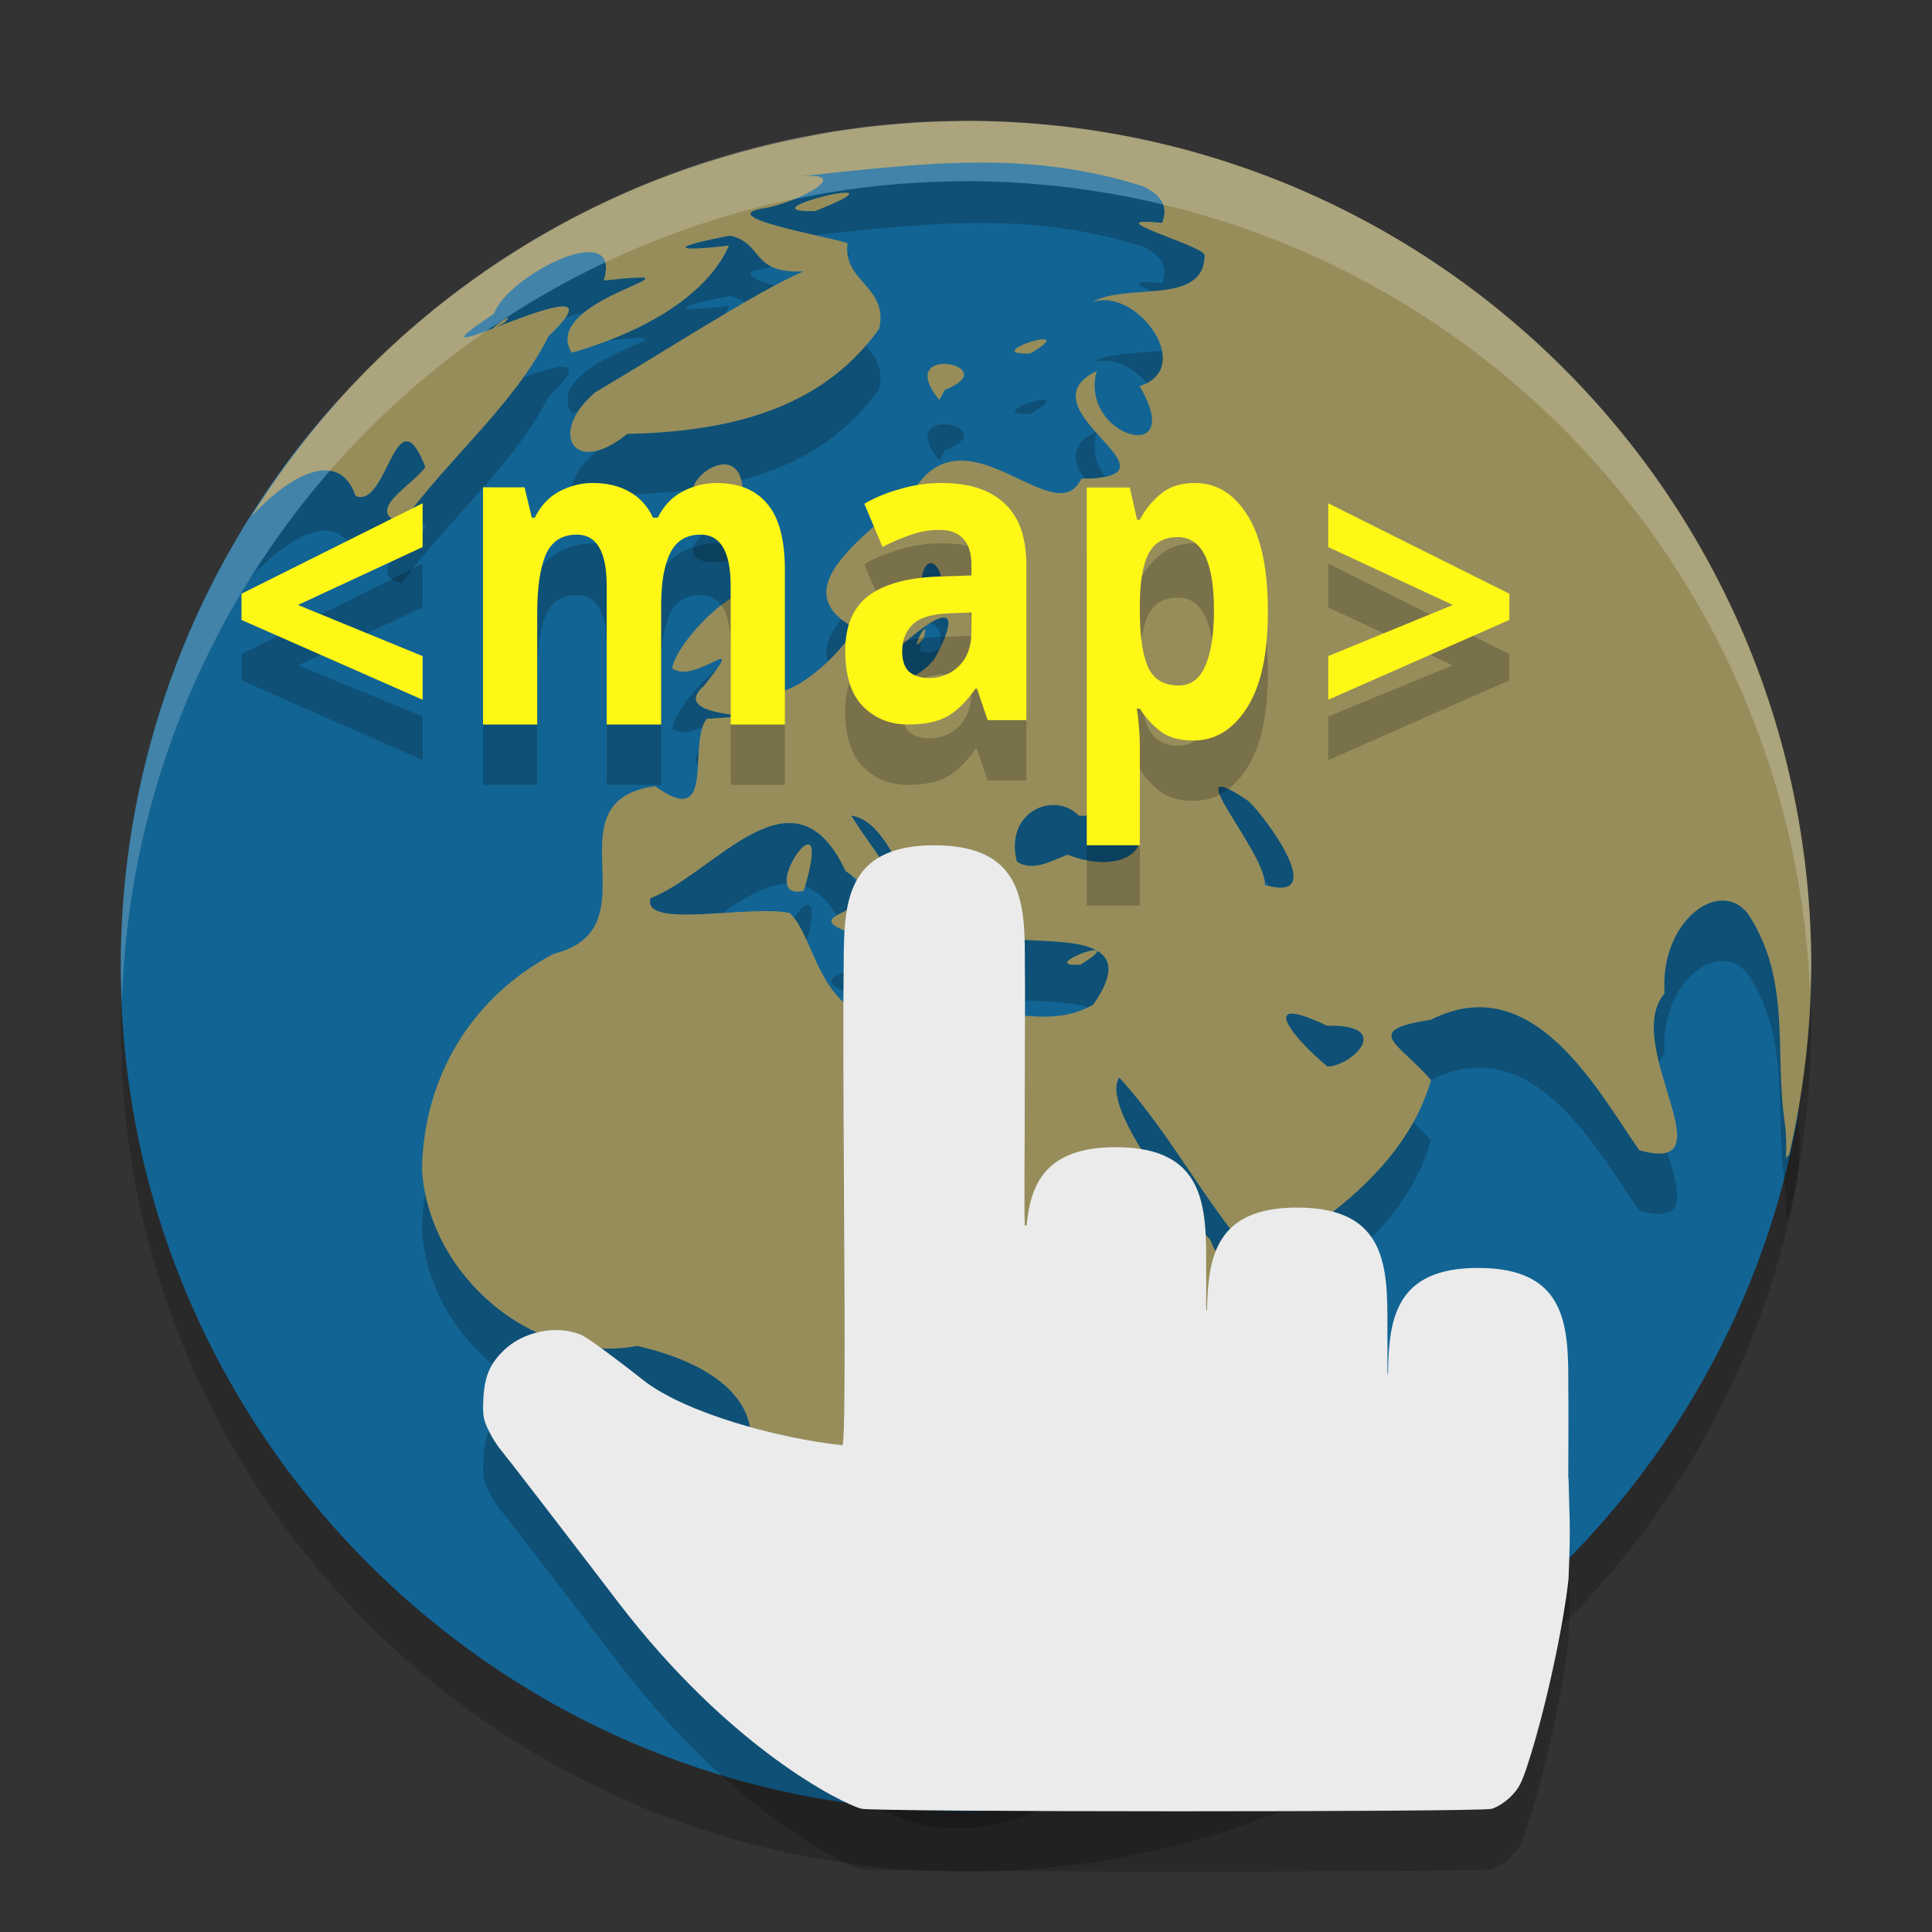
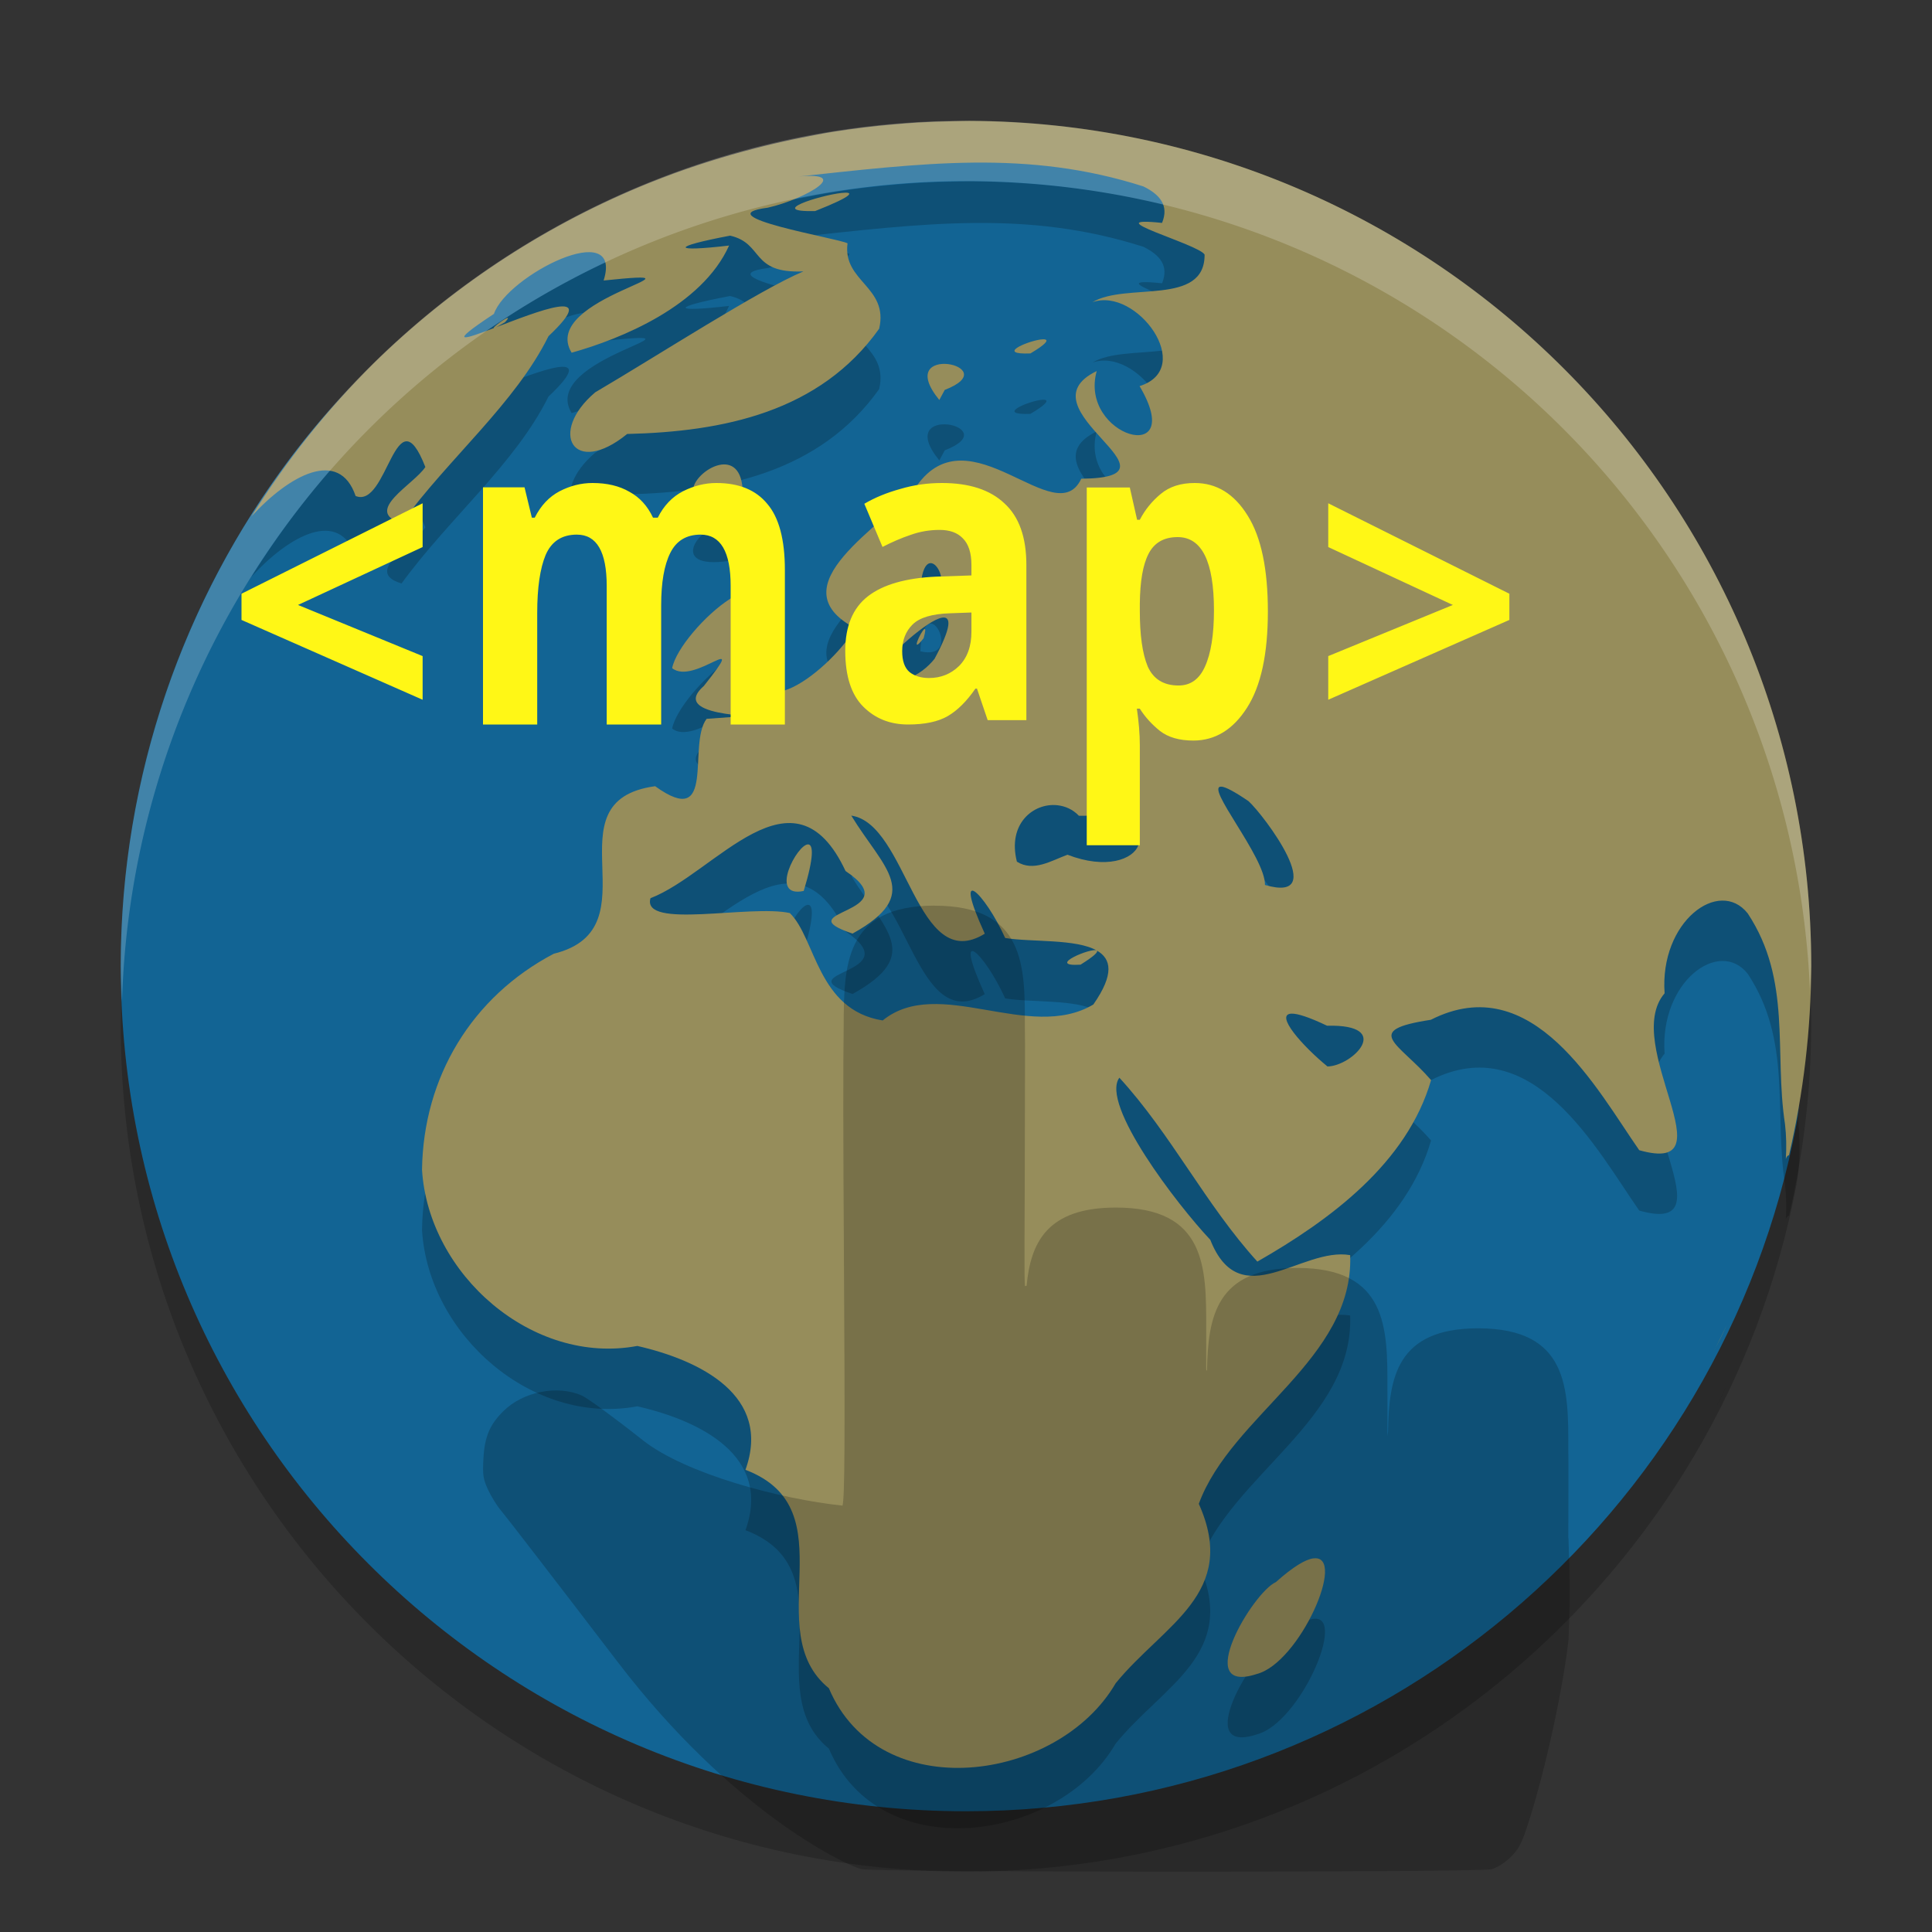
<svg xmlns="http://www.w3.org/2000/svg" width="32" height="32" version="1.1">
  <rect width="100%" height="100%" fill="#333333" stroke="none" />
  <path style="opacity:0.2" d="m 29.635,16.867 c 0,0.893 0.281,1.9 0.121,2.747 C 28.532,26.097 22.839,31 16,31 8.268,31 2,24.732 2,17 2,13.843 3.045,10.93 4.808,8.588 7.363,5.194 11.425,3.365 16,3.365 c 7.732,0 13.635,5.77 13.635,13.502 z" />
  <path style="fill:#126494" d="m 29.635,15.867 c 0,0.893 0.281,1.9 0.121,2.747 C 28.532,25.097 22.839,30 16,30 8.268,30 2,23.732 2,16 2,12.843 3.045,9.93 4.808,7.588 7.363,4.194 11.425,2.365 16,2.365 c 7.732,0 13.635,5.77 13.635,13.502 z" />
  <path style="opacity:0.2" d="m 16.048,3.003 c -0.088,3.96e-5 -0.177,0.004 -0.265,0.005 -0.192,0.003 -0.383,0.01 -0.574,0.021 -0.135,0.008 -0.271,0.019 -0.406,0.031 -0.33,0.028 -0.659,0.069 -0.986,0.12 -0.182,0.029 -0.363,0.065 -0.544,0.101 -0.215,0.043 -0.429,0.091 -0.641,0.144 -0.232,0.058 -0.463,0.121 -0.693,0.19 C 11.678,3.693 11.42,3.779 11.164,3.872 11.026,3.923 10.888,3.976 10.75,4.031 9.097,4.698 7.586,5.676 6.3,6.91 6.263,6.946 6.226,6.982 6.189,7.018 5.419,7.781 4.74,8.632 4.166,9.552 4.795,8.865 5.619,8.42 5.89,9.215 6.423,9.436 6.552,7.475 7.045,8.735 6.863,9.019 6.001,9.47 6.651,9.664 7.435,8.587 8.534,7.681 9.085,6.568 9.981,5.723 8.89,6.164 8.191,6.43 7.703,6.616 7.37,6.734 8.181,6.199 8.398,5.564 10.331,4.586 9.998,5.646 12.019,5.436 8.91,5.927 9.468,6.842 10.282,6.614 11.623,6.072 12.076,5.067 c -0.941,0.11 -0.982,0.025 0.016,-0.164 0.562,0.128 0.333,0.632 1.215,0.592 C 12.586,5.796 10.91,6.88 9.859,7.498 9.072,8.163 9.497,8.913 10.388,8.188 11.974,8.15 13.58,7.827 14.562,6.444 14.722,5.745 13.953,5.667 14.038,5.03 13.891,4.948 11.653,4.577 12.717,4.44 13.344,4.299 14.213,3.798 13.097,3.938 15.3,3.7 17.016,3.474 18.939,4.088 c 0.271,0.134 0.427,0.315 0.308,0.604 -1.139,-0.119 0.612,0.353 0.705,0.525 0.005,0.863 -1.301,0.452 -1.859,0.789 0.731,-0.264 1.723,1.095 0.782,1.389 0.801,1.358 -1.011,0.833 -0.71,-0.249 -1.301,0.627 1.604,1.766 -0.256,1.783 -0.421,0.903 -1.853,-1.135 -2.728,0.123 -0.53,0.657 -2.35,1.651 -1.014,2.354 -0.487,0.796 -1.941,1.826 -1.541,0.18 0.448,-1.785 -1.372,-0.155 -1.493,0.481 0.367,0.297 1.302,-0.685 0.525,0.295 -0.692,0.608 1.613,0.434 0.046,0.544 -0.324,0.423 0.174,1.857 -0.853,1.116 -1.802,0.245 0.028,2.355 -1.679,2.775 -1.359,0.714 -2.161,2.045 -2.182,3.578 0.106,1.731 1.827,3.243 3.566,2.918 1.045,0.239 2.233,0.827 1.791,2.052 1.721,0.655 0.209,2.663 1.382,3.618 0.832,1.968 3.793,1.56 4.75,-0.083 0.794,-0.974 2.044,-1.487 1.377,-2.972 0.539,-1.472 2.571,-2.396 2.507,-4.119 -0.807,-0.141 -1.818,1.004 -2.317,-0.254 C 19.497,20.953 18.221,19.29 18.54,18.85 c 0.86,0.938 1.43,2.105 2.286,3.046 1.208,-0.691 2.479,-1.632 2.877,-3.006 -0.531,-0.617 -1.161,-0.822 -0.004,-0.999 1.692,-0.86 2.753,1.16 3.452,2.16 1.527,0.43 -0.309,-1.746 0.42,-2.599 -0.085,-1.189 0.904,-1.92 1.377,-1.323 0.734,1.112 0.434,2.291 0.617,3.488 0.023,0.196 0.026,0.39 0.014,0.582 0.01,-0.04 0.028,-0.061 0.053,-0.066 C 29.871,19.105 29.995,18.055 30,17 29.999,9.288 23.76,3.029 16.048,3.003 Z m -7.857,3.428 c 0.023,-0.008 0.076,-0.035 0.174,-0.094 0.06,-0.066 0.057,-0.079 0.027,-0.067 -0.067,0.028 -0.269,0.184 -0.201,0.161 z m 5.745,-2.234 c -0.353,0.04 -1.248,0.317 -0.435,0.299 0.664,-0.262 0.647,-0.323 0.435,-0.299 z m 3.376,2.427 c -0.018,-0.005 -0.047,-0.004 -0.082,0.001 -0.233,0.034 -0.735,0.252 -0.163,0.23 0.258,-0.153 0.299,-0.217 0.245,-0.231 z m -1.613,0.407 c -0.251,-0.028 -0.534,0.114 -0.141,0.595 l 0.09,-0.167 c 0.522,-0.201 0.302,-0.4 0.051,-0.428 z m -3.749,1.665 c -0.428,0.054 -0.942,0.841 0.351,0.551 0.019,-0.448 -0.157,-0.575 -0.351,-0.551 z m 3.492,1.637 c 0.164,0.055 0.297,0.573 -0.198,0.454 0.012,-0.279 0.066,-0.407 0.127,-0.446 0.023,-0.014 0.048,-0.016 0.071,-0.008 z m 0.164,0.898 c 0.148,-0.023 0.161,0.147 -0.127,0.682 -0.22,0.279 -0.662,0.522 -0.987,0.246 0.243,-0.316 0.868,-0.89 1.114,-0.928 z m -0.294,0.189 c -0.055,0.025 -0.251,0.454 -0.014,0.152 0.035,-0.123 0.032,-0.16 0.014,-0.152 z m 4.921,2.61 c 0.069,0.007 0.209,0.079 0.447,0.241 0.253,0.23 1.366,1.706 0.272,1.388 0.01,-0.458 -1.016,-1.657 -0.719,-1.628 z m -2.721,0.308 c 0.132,0.014 0.259,0.07 0.358,0.175 1.589,-0.047 1.096,1.142 -0.189,0.645 -0.264,0.096 -0.563,0.289 -0.838,0.115 -0.16,-0.628 0.274,-0.977 0.669,-0.935 z m -3.413,0.172 c 0.934,0.133 1.078,2.655 2.212,1.956 -0.553,-1.209 0.002,-0.672 0.338,0.071 0.436,0.072 1.174,0.01 1.52,0.209 0.234,0.135 0.294,0.386 -0.06,0.893 -1.065,0.631 -2.563,-0.49 -3.489,0.264 -1.085,-0.173 -1.107,-1.361 -1.538,-1.779 -0.661,-0.145 -2.458,0.276 -2.308,-0.246 1.075,-0.413 2.369,-2.291 3.231,-0.45 1.072,0.715 -1.022,0.653 0.116,1.036 1.184,-0.656 0.517,-1.072 -0.022,-1.955 z m 4.07,2.237 c -0.06,-0.068 -0.875,0.27 -0.272,0.232 0.228,-0.142 0.292,-0.21 0.272,-0.232 z m -4.782,-1.76 c -0.179,-0.012 -0.665,0.897 -0.075,0.771 0.174,-0.57 0.157,-0.766 0.075,-0.771 z m 8.006,2.803 c 0.098,-0.002 0.282,0.055 0.587,0.2 1.12,-0.026 0.417,0.67 0.007,0.675 -0.4,-0.326 -0.888,-0.868 -0.593,-0.875 z m 7.212,5.154 c -0.083,0.16 -0.155,0.316 -0.237,0.474 0.083,-0.157 0.16,-0.315 0.237,-0.474 z m -6.85,3.868 c -0.13,0.017 -0.332,0.134 -0.623,0.394 -0.383,0.169 -1.393,1.874 -0.317,1.522 0.711,-0.182 1.503,-1.988 0.941,-1.915 z" />
  <path style="fill:#968d5b" d="m 16.048,2.003 c -0.088,3.96e-5 -0.177,0.004 -0.265,0.005 -0.192,0.003 -0.383,0.01 -0.574,0.021 -0.135,0.008 -0.271,0.019 -0.406,0.031 -0.33,0.028 -0.659,0.069 -0.986,0.12 -0.182,0.029 -0.363,0.065 -0.544,0.101 -0.215,0.043 -0.429,0.091 -0.641,0.144 -0.232,0.058 -0.463,0.121 -0.693,0.19 C 11.678,2.693 11.42,2.779 11.164,2.872 11.026,2.923 10.888,2.976 10.75,3.031 9.097,3.698 7.586,4.676 6.3,5.91 6.263,5.946 6.226,5.982 6.189,6.018 5.419,6.781 4.74,7.632 4.166,8.552 4.795,7.865 5.619,7.42 5.89,8.215 6.423,8.436 6.552,6.475 7.045,7.735 6.863,8.019 6.001,8.47 6.651,8.664 7.435,7.587 8.534,6.681 9.085,5.568 9.981,4.723 8.89,5.164 8.191,5.43 7.703,5.616 7.37,5.734 8.181,5.199 8.398,4.564 10.331,3.586 9.998,4.646 12.019,4.436 8.91,4.927 9.468,5.842 10.282,5.614 11.623,5.072 12.076,4.067 11.135,4.177 11.094,4.092 12.093,3.903 12.655,4.031 12.425,4.535 13.308,4.495 12.586,4.796 10.91,5.88 9.859,6.498 9.072,7.163 9.497,7.913 10.388,7.188 11.974,7.15 13.58,6.827 14.562,5.444 14.722,4.745 13.953,4.667 14.038,4.03 13.891,3.948 11.653,3.577 12.717,3.44 13.344,3.299 14.213,2.798 13.097,2.938 15.3,2.7 17.016,2.474 18.939,3.088 c 0.271,0.134 0.427,0.315 0.308,0.604 -1.139,-0.119 0.612,0.353 0.705,0.525 0.005,0.863 -1.301,0.452 -1.859,0.789 0.731,-0.264 1.723,1.095 0.782,1.389 0.801,1.358 -1.011,0.833 -0.71,-0.249 -1.301,0.627 1.604,1.766 -0.256,1.783 -0.421,0.903 -1.853,-1.135 -2.728,0.123 -0.53,0.657 -2.35,1.651 -1.014,2.354 -0.487,0.796 -1.941,1.826 -1.541,0.18 0.448,-1.785 -1.372,-0.155 -1.493,0.481 0.367,0.297 1.302,-0.685 0.525,0.295 -0.692,0.608 1.613,0.434 0.046,0.544 -0.324,0.423 0.174,1.857 -0.853,1.116 -1.802,0.245 0.028,2.355 -1.679,2.775 -1.359,0.714 -2.161,2.045 -2.182,3.578 0.106,1.731 1.827,3.243 3.566,2.918 1.045,0.239 2.233,0.827 1.791,2.052 1.721,0.655 0.209,2.663 1.382,3.618 0.832,1.968 3.793,1.56 4.75,-0.083 0.794,-0.974 2.044,-1.487 1.377,-2.972 0.539,-1.472 2.571,-2.396 2.507,-4.119 -0.807,-0.141 -1.818,1.004 -2.317,-0.254 C 19.497,19.953 18.221,18.29 18.54,17.85 c 0.86,0.938 1.43,2.105 2.286,3.046 1.208,-0.691 2.479,-1.632 2.877,-3.006 -0.531,-0.617 -1.161,-0.822 -0.004,-0.999 1.692,-0.86 2.753,1.16 3.452,2.16 1.527,0.43 -0.309,-1.746 0.42,-2.599 -0.085,-1.189 0.904,-1.92 1.377,-1.323 0.734,1.112 0.434,2.291 0.617,3.488 0.023,0.196 0.026,0.39 0.014,0.582 0.01,-0.04 0.028,-0.061 0.053,-0.066 C 29.871,18.105 29.995,17.055 30,16 29.999,8.288 23.76,2.029 16.048,2.003 Z m -7.857,3.428 c 0.023,-0.008 0.076,-0.035 0.174,-0.094 0.06,-0.066 0.057,-0.079 0.027,-0.067 -0.067,0.028 -0.269,0.184 -0.201,0.161 z M 13.936,3.196 C 13.582,3.236 12.687,3.514 13.501,3.496 14.164,3.234 14.148,3.172 13.936,3.196 Z m 3.376,2.427 c -0.018,-0.005 -0.047,-0.004 -0.082,0.001 -0.233,0.034 -0.735,0.252 -0.163,0.23 0.258,-0.153 0.299,-0.217 0.245,-0.231 z m -1.613,0.407 c -0.251,-0.028 -0.534,0.114 -0.141,0.595 l 0.09,-0.167 c 0.522,-0.201 0.302,-0.4 0.051,-0.428 z m -3.749,1.665 c -0.428,0.054 -0.942,0.841 0.351,0.551 0.019,-0.448 -0.157,-0.575 -0.351,-0.551 z m 3.492,1.637 c 0.164,0.055 0.297,0.573 -0.198,0.454 0.012,-0.279 0.066,-0.407 0.127,-0.446 0.023,-0.014 0.048,-0.016 0.071,-0.008 z m 0.164,0.898 c 0.148,-0.023 0.161,0.147 -0.127,0.682 -0.22,0.279 -0.662,0.522 -0.987,0.246 0.243,-0.316 0.868,-0.89 1.114,-0.928 z m -0.294,0.189 c -0.055,0.025 -0.251,0.454 -0.014,0.152 0.035,-0.123 0.032,-0.16 0.014,-0.152 z m 4.921,2.61 c 0.069,0.007 0.209,0.079 0.447,0.241 0.253,0.23 1.366,1.706 0.272,1.388 0.01,-0.458 -1.016,-1.657 -0.719,-1.628 z m -2.721,0.308 c 0.132,0.014 0.259,0.07 0.358,0.175 1.589,-0.047 1.096,1.142 -0.189,0.645 -0.264,0.096 -0.563,0.289 -0.838,0.115 -0.16,-0.628 0.274,-0.977 0.669,-0.935 z m -3.413,0.172 c 0.934,0.133 1.078,2.655 2.212,1.956 -0.553,-1.209 0.002,-0.672 0.338,0.071 0.436,0.072 1.174,0.01 1.52,0.209 0.234,0.135 0.294,0.386 -0.06,0.893 -1.065,0.631 -2.563,-0.49 -3.489,0.264 -1.085,-0.173 -1.107,-1.361 -1.538,-1.779 -0.661,-0.145 -2.458,0.276 -2.308,-0.246 1.075,-0.413 2.369,-2.291 3.231,-0.45 1.072,0.715 -1.022,0.653 0.116,1.036 1.184,-0.656 0.517,-1.072 -0.022,-1.955 z m 4.07,2.237 c -0.06,-0.068 -0.875,0.27 -0.272,0.232 0.228,-0.142 0.292,-0.21 0.272,-0.232 z m -4.782,-1.76 c -0.179,-0.012 -0.665,0.897 -0.075,0.771 0.174,-0.57 0.157,-0.766 0.075,-0.771 z m 8.006,2.803 c 0.098,-0.002 0.282,0.055 0.587,0.2 1.12,-0.026 0.417,0.67 0.007,0.675 -0.4,-0.326 -0.888,-0.868 -0.593,-0.875 z m 7.212,5.154 c -0.083,0.16 -0.155,0.316 -0.237,0.474 0.083,-0.157 0.16,-0.315 0.237,-0.474 z m -6.85,3.868 c -0.13,0.017 -0.332,0.134 -0.623,0.394 -0.383,0.169 -1.393,1.874 -0.317,1.522 0.711,-0.182 1.503,-1.988 0.941,-1.915 z" />
-   <path style="opacity:0.2" d="m 9.814,9 c -0.189,0 -0.37,0.046 -0.547,0.137 -0.173,0.091 -0.31,0.236 -0.41,0.438 H 8.809 L 8.688,9.072 H 8 V 13 h 0.898 v -1.848 c 0,-0.417 0.046,-0.738 0.139,-0.959 0.097,-0.225 0.268,-0.338 0.518,-0.338 0.33,0 0.494,0.284 0.494,0.85 V 13 h 0.902 v -1.973 c 0,-0.379 0.05,-0.668 0.15,-0.869 0.101,-0.201 0.267,-0.303 0.504,-0.303 0.33,0 0.496,0.284 0.496,0.85 V 13 H 13 v -2.561 c 0,-0.504 -0.098,-0.868 -0.291,-1.094 -0.189,-0.23 -0.47,-0.346 -0.844,-0.346 -0.189,0 -0.372,0.046 -0.553,0.137 -0.177,0.091 -0.317,0.236 -0.418,0.438 h -0.078 C 10.724,9.378 10.593,9.236 10.424,9.145 10.259,9.049 10.056,9 9.814,9 Z m 5.787,0 c -0.238,0 -0.466,0.032 -0.688,0.098 -0.222,0.061 -0.421,0.143 -0.598,0.246 l 0.301,0.715 c 0.156,-0.08 0.311,-0.147 0.467,-0.199 0.156,-0.056 0.316,-0.082 0.48,-0.082 0.164,0 0.292,0.045 0.383,0.139 0.094,0.094 0.143,0.241 0.143,0.443 v 0.172 l -0.586,0.02 C 15.003,10.574 14.627,10.682 14.377,10.875 14.127,11.068 14,11.37 14,11.779 c 0,0.419 0.1,0.726 0.297,0.924 C 14.494,12.901 14.741,13 15.041,13 c 0.279,0 0.5,-0.047 0.66,-0.141 0.16,-0.094 0.311,-0.246 0.455,-0.453 h 0.025 l 0.178,0.521 H 17 V 10.359 C 17,9.898 16.879,9.559 16.637,9.338 16.399,9.112 16.053,9 15.602,9 Z m 4.188,0 c -0.231,0 -0.417,0.059 -0.562,0.18 -0.145,0.121 -0.261,0.264 -0.348,0.43 h -0.045 L 18.713,9.074 H 18 V 15 h 0.879 v -1.658 c 0,-0.191 -0.017,-0.392 -0.049,-0.604 h 0.049 c 0.086,0.136 0.197,0.259 0.334,0.369 0.137,0.106 0.321,0.158 0.553,0.158 0.361,0 0.657,-0.181 0.889,-0.543 C 20.886,12.361 21,11.831 21,11.127 21,10.428 20.89,9.898 20.666,9.541 20.443,9.179 20.15,9 19.789,9 Z M 7,9.336 4,10.834 v 0.434 l 3,1.322 V 11.867 L 4.936,11.02 7,10.061 Z m 15,0 V 10.061 L 24.064,11.02 22,11.867 v 0.723 l 3,-1.322 v -0.434 z m -2.494,0.561 c 0.4,0 0.602,0.404 0.602,1.213 -2e-6,0.402 -0.05,0.714 -0.148,0.93 -0.094,0.211 -0.239,0.314 -0.439,0.314 -0.243,4e-6 -0.416,-0.103 -0.51,-0.314 -0.09,-0.216 -0.131,-0.525 -0.131,-0.922 v -0.119 c 0.004,-0.367 0.05,-0.643 0.145,-0.824 0.094,-0.186 0.255,-0.277 0.482,-0.277 z m -3.416,1.248 v 0.318 c 0,0.245 -0.07,0.432 -0.205,0.568 -0.135,0.132 -0.301,0.199 -0.498,0.199 -0.131,2e-6 -0.24,-0.034 -0.322,-0.1 -0.082,-0.071 -0.121,-0.186 -0.121,-0.346 0,-0.183 0.059,-0.33 0.174,-0.443 0.115,-0.113 0.32,-0.174 0.615,-0.184 z" />
  <path style="fill:#fff716" d="M 9.814 8 C 9.625 8 9.444 8.046 9.268 8.137 C 9.095 8.228 8.958 8.373 8.857 8.574 L 8.809 8.574 L 8.688 8.072 L 8 8.072 L 8 12 L 8.898 12 L 8.898 10.152 C 8.898 9.735 8.945 9.414 9.037 9.193 C 9.134 8.968 9.305 8.855 9.555 8.855 C 9.884 8.855 10.049 9.139 10.049 9.705 L 10.049 12 L 10.951 12 L 10.951 10.027 C 10.951 9.648 11.001 9.36 11.102 9.158 C 11.202 8.957 11.368 8.855 11.605 8.855 C 11.935 8.855 12.102 9.139 12.102 9.705 L 12.102 12 L 13 12 L 13 9.439 C 13 8.936 12.902 8.571 12.709 8.346 C 12.52 8.115 12.239 8 11.865 8 C 11.676 8 11.493 8.046 11.312 8.137 C 11.136 8.228 10.995 8.373 10.895 8.574 L 10.816 8.574 C 10.724 8.378 10.593 8.236 10.424 8.145 C 10.259 8.049 10.056 8 9.814 8 z M 15.602 8 C 15.363 8 15.136 8.032 14.914 8.098 C 14.692 8.159 14.493 8.24 14.316 8.344 L 14.617 9.059 C 14.773 8.979 14.928 8.911 15.084 8.859 C 15.24 8.803 15.4 8.777 15.564 8.777 C 15.729 8.777 15.857 8.822 15.947 8.916 C 16.042 9.01 16.09 9.157 16.09 9.359 L 16.09 9.531 L 15.504 9.551 C 15.003 9.574 14.627 9.682 14.377 9.875 C 14.127 10.068 14 10.37 14 10.779 C 14 11.198 14.1 11.506 14.297 11.703 C 14.494 11.901 14.741 12 15.041 12 C 15.32 12 15.541 11.953 15.701 11.859 C 15.861 11.765 16.013 11.613 16.156 11.406 L 16.182 11.406 L 16.359 11.928 L 17 11.928 L 17 9.359 C 17 8.898 16.879 8.559 16.637 8.338 C 16.399 8.112 16.053 8 15.602 8 z M 19.789 8 C 19.558 8 19.372 8.059 19.227 8.18 C 19.081 8.3 18.965 8.443 18.879 8.609 L 18.834 8.609 L 18.713 8.074 L 18 8.074 L 18 14 L 18.879 14 L 18.879 12.342 C 18.879 12.151 18.861 11.949 18.83 11.738 L 18.879 11.738 C 18.965 11.874 19.076 11.997 19.213 12.107 C 19.35 12.213 19.534 12.266 19.766 12.266 C 20.126 12.266 20.423 12.085 20.654 11.723 C 20.886 11.361 21 10.831 21 10.127 C 21 9.428 20.89 8.898 20.666 8.541 C 20.443 8.179 20.15 8 19.789 8 z M 7 8.336 L 4 9.834 L 4 10.268 L 7 11.59 L 7 10.867 L 4.936 10.02 L 7 9.061 L 7 8.336 z M 22 8.336 L 22 9.061 L 24.064 10.02 L 22 10.867 L 22 11.59 L 25 10.268 L 25 9.834 L 22 8.336 z M 19.506 8.896 C 19.906 8.896 20.107 9.3 20.107 10.109 C 20.107 10.512 20.057 10.823 19.959 11.039 C 19.865 11.25 19.719 11.354 19.52 11.354 C 19.276 11.354 19.104 11.25 19.01 11.039 C 18.92 10.823 18.879 10.514 18.879 10.117 L 18.879 9.998 C 18.883 9.631 18.929 9.355 19.023 9.174 C 19.118 8.988 19.278 8.896 19.506 8.896 z M 16.09 10.145 L 16.09 10.463 C 16.09 10.707 16.02 10.895 15.885 11.031 C 15.749 11.163 15.584 11.23 15.387 11.23 C 15.255 11.23 15.147 11.197 15.064 11.131 C 14.982 11.06 14.943 10.945 14.943 10.785 C 14.943 10.602 15.002 10.455 15.117 10.342 C 15.232 10.229 15.437 10.168 15.732 10.158 L 16.09 10.145 z" />
  <path style="opacity:0.2" d="m 15.479,15 c -1.501,0 -1.501,1 -1.505,2 -0.01,0.618 -0.008,1.908 0.004,3.811 0.019,3.042 0.013,3.996 -0.023,4.127 -1.037,-0.109 -2.605,-0.528 -3.307,-1.083 -0.459,-0.364 -0.914,-0.697 -1.01,-0.74 -0.403,-0.179 -0.974,-0.066 -1.301,0.258 -0.226,0.224 -0.31,0.424 -0.33,0.783 -0.015,0.275 -0.006,0.34 0.078,0.521 0.053,0.115 0.149,0.268 0.213,0.342 0.064,0.073 0.937,1.206 1.94,2.518 1.858,2.43 3.707,3.331 4.026,3.421 0.195,0.056 10.239,0.057 10.44,0.002 0.092,-0.025 0.224,-0.109 0.319,-0.203 0.133,-0.131 0.182,-0.227 0.285,-0.545 0.295,-0.909 0.589,-2.292 0.672,-3.061 0.036,-0.893 0.017,-0.927 0,-1.65 -3.21e-4,-0.014 -0.003,-0.026 -0.004,-0.039 0.001,-0.643 0.005,-1.187 0,-1.461 0.003,-1 0.005,-2 -1.493,-2 -1.352,0 -1.477,0.819 -1.493,1.713 -0.002,0.024 -0.009,0.048 -0.01,0.072 5.31e-4,-0.242 0.003,-0.638 0,-0.785 0.003,-1 0.003,-2 -1.495,-2 -1.343,0 -1.476,0.809 -1.493,1.695 -0.004,0.002 -0.008,0.004 -0.012,0.006 -2.3e-5,-0.005 -0.002,-0.054 -0.002,-0.064 1.19e-4,-0.18 0.002,-0.517 0,-0.637 0.003,-1 0.003,-2 -1.495,-2 -1.139,0 -1.412,0.579 -1.479,1.295 -0.002,3.65e-4 -0.025,0.006 -0.025,0.006 -0.021,0.008 -0.004,-1.215 -0.004,-2.531 0,-0.902 0.006,-1.437 0,-1.77 0.003,-1 0.004,-2 -1.497,-2 z" />
-   <path style="fill:#ebebeb" d="m 15.479,14 c -1.501,0 -1.501,1 -1.505,2 -0.01,0.618 -0.008,1.908 0.004,3.811 0.019,3.042 0.013,3.996 -0.023,4.127 -1.037,-0.109 -2.605,-0.528 -3.307,-1.083 -0.459,-0.364 -0.914,-0.697 -1.01,-0.74 -0.403,-0.179 -0.974,-0.066 -1.301,0.258 -0.226,0.224 -0.31,0.424 -0.33,0.783 -0.015,0.275 -0.006,0.34 0.078,0.521 0.053,0.115 0.149,0.268 0.213,0.342 0.064,0.073 0.937,1.206 1.94,2.518 1.858,2.43 3.707,3.331 4.026,3.421 0.195,0.056 10.239,0.057 10.44,0.002 0.092,-0.025 0.224,-0.109 0.319,-0.203 0.133,-0.131 0.182,-0.227 0.285,-0.545 0.295,-0.909 0.589,-2.292 0.672,-3.061 0.036,-0.893 0.017,-0.927 0,-1.65 -3.21e-4,-0.014 -0.003,-0.026 -0.004,-0.039 0.001,-0.643 0.005,-1.187 0,-1.461 0.003,-1 0.005,-2 -1.493,-2 -1.352,0 -1.477,0.819 -1.493,1.713 -0.002,0.024 -0.009,0.048 -0.01,0.072 5.31e-4,-0.242 0.003,-0.638 0,-0.785 0.003,-1 0.003,-2 -1.495,-2 -1.343,0 -1.476,0.809 -1.493,1.695 -0.004,0.002 -0.008,0.004 -0.012,0.006 -2.3e-5,-0.005 -0.002,-0.054 -0.002,-0.064 1.19e-4,-0.18 0.002,-0.517 0,-0.637 0.003,-1 0.003,-2 -1.495,-2 -1.139,0 -1.412,0.579 -1.479,1.295 -0.002,3.65e-4 -0.025,0.006 -0.025,0.006 -0.021,0.008 -0.004,-1.215 -0.004,-2.531 0,-0.902 0.006,-1.437 0,-1.77 0.003,-1 0.004,-2 -1.497,-2 z" />
+   <path style="fill:#ebebeb" d="m 15.479,14 z" />
  <path style="opacity:0.2;fill:#ffffff" d="M 16 2 A 14 14 0 0 0 2 16 A 14 14 0 0 0 2.021 16.586 A 14 14 0 0 1 16 3 A 14 14 0 0 1 29.979 16.414 A 14 14 0 0 0 30 16 A 14 14 0 0 0 16 2 z" />
</svg>